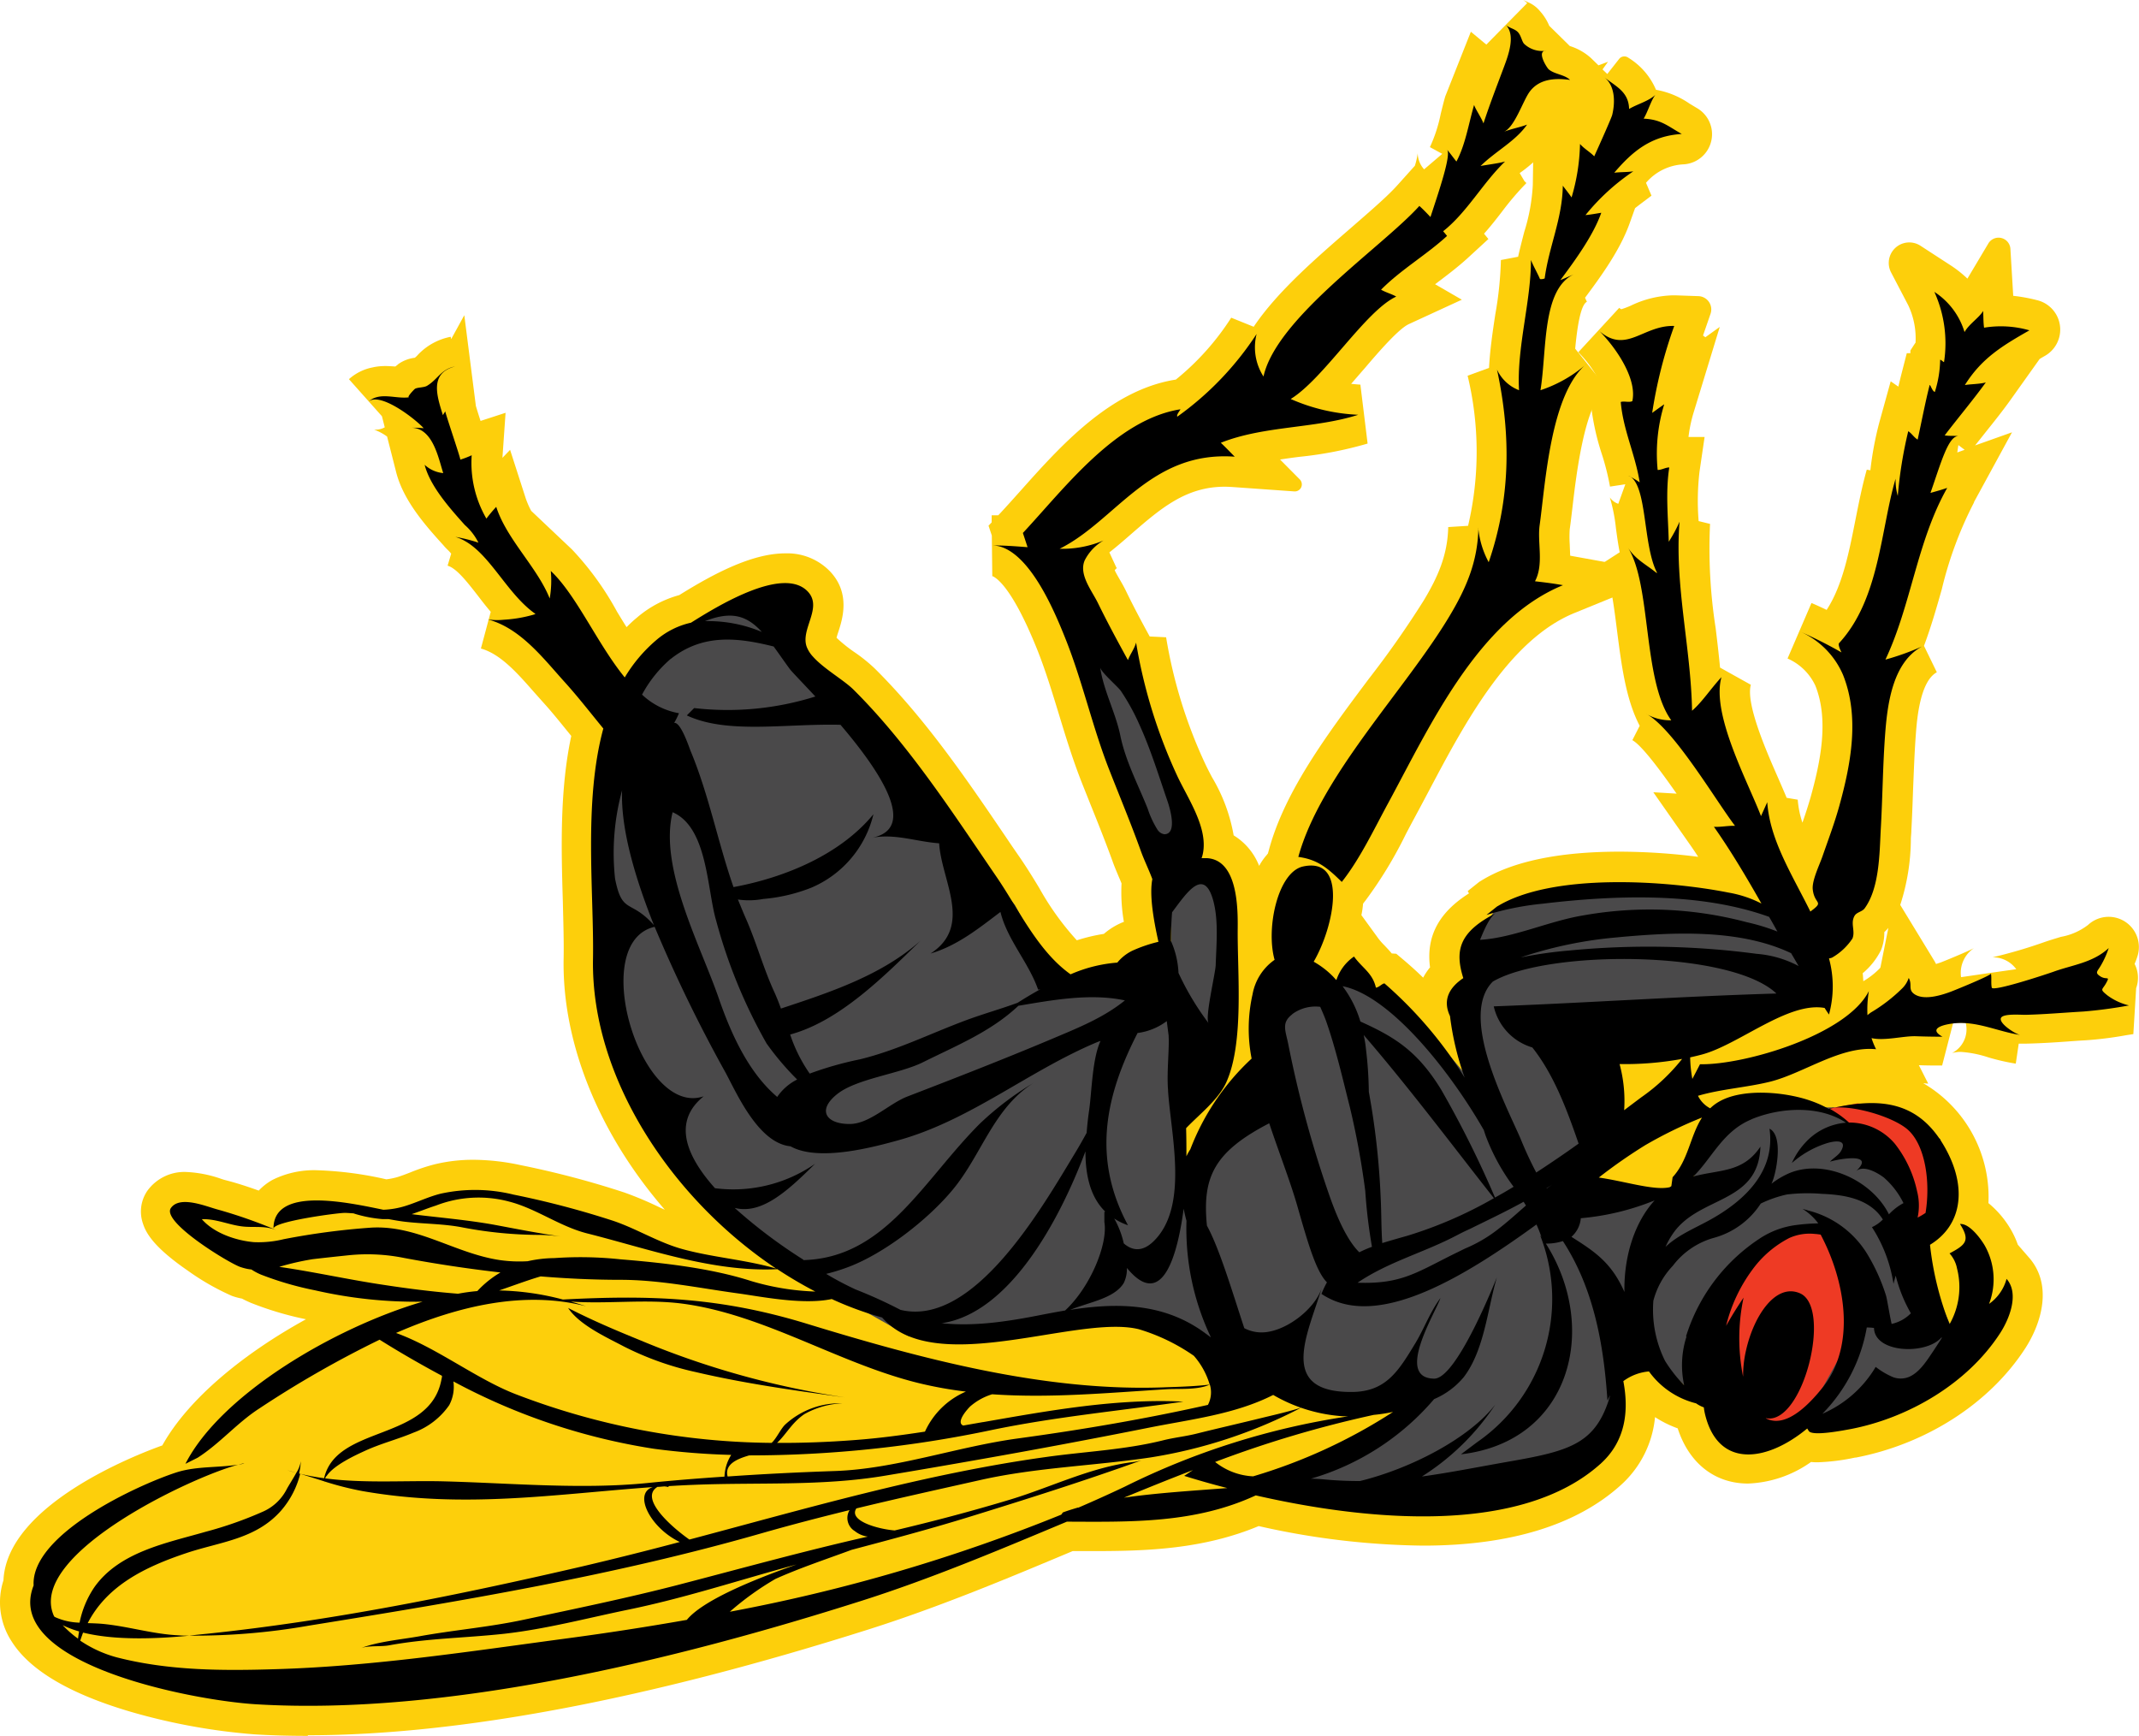
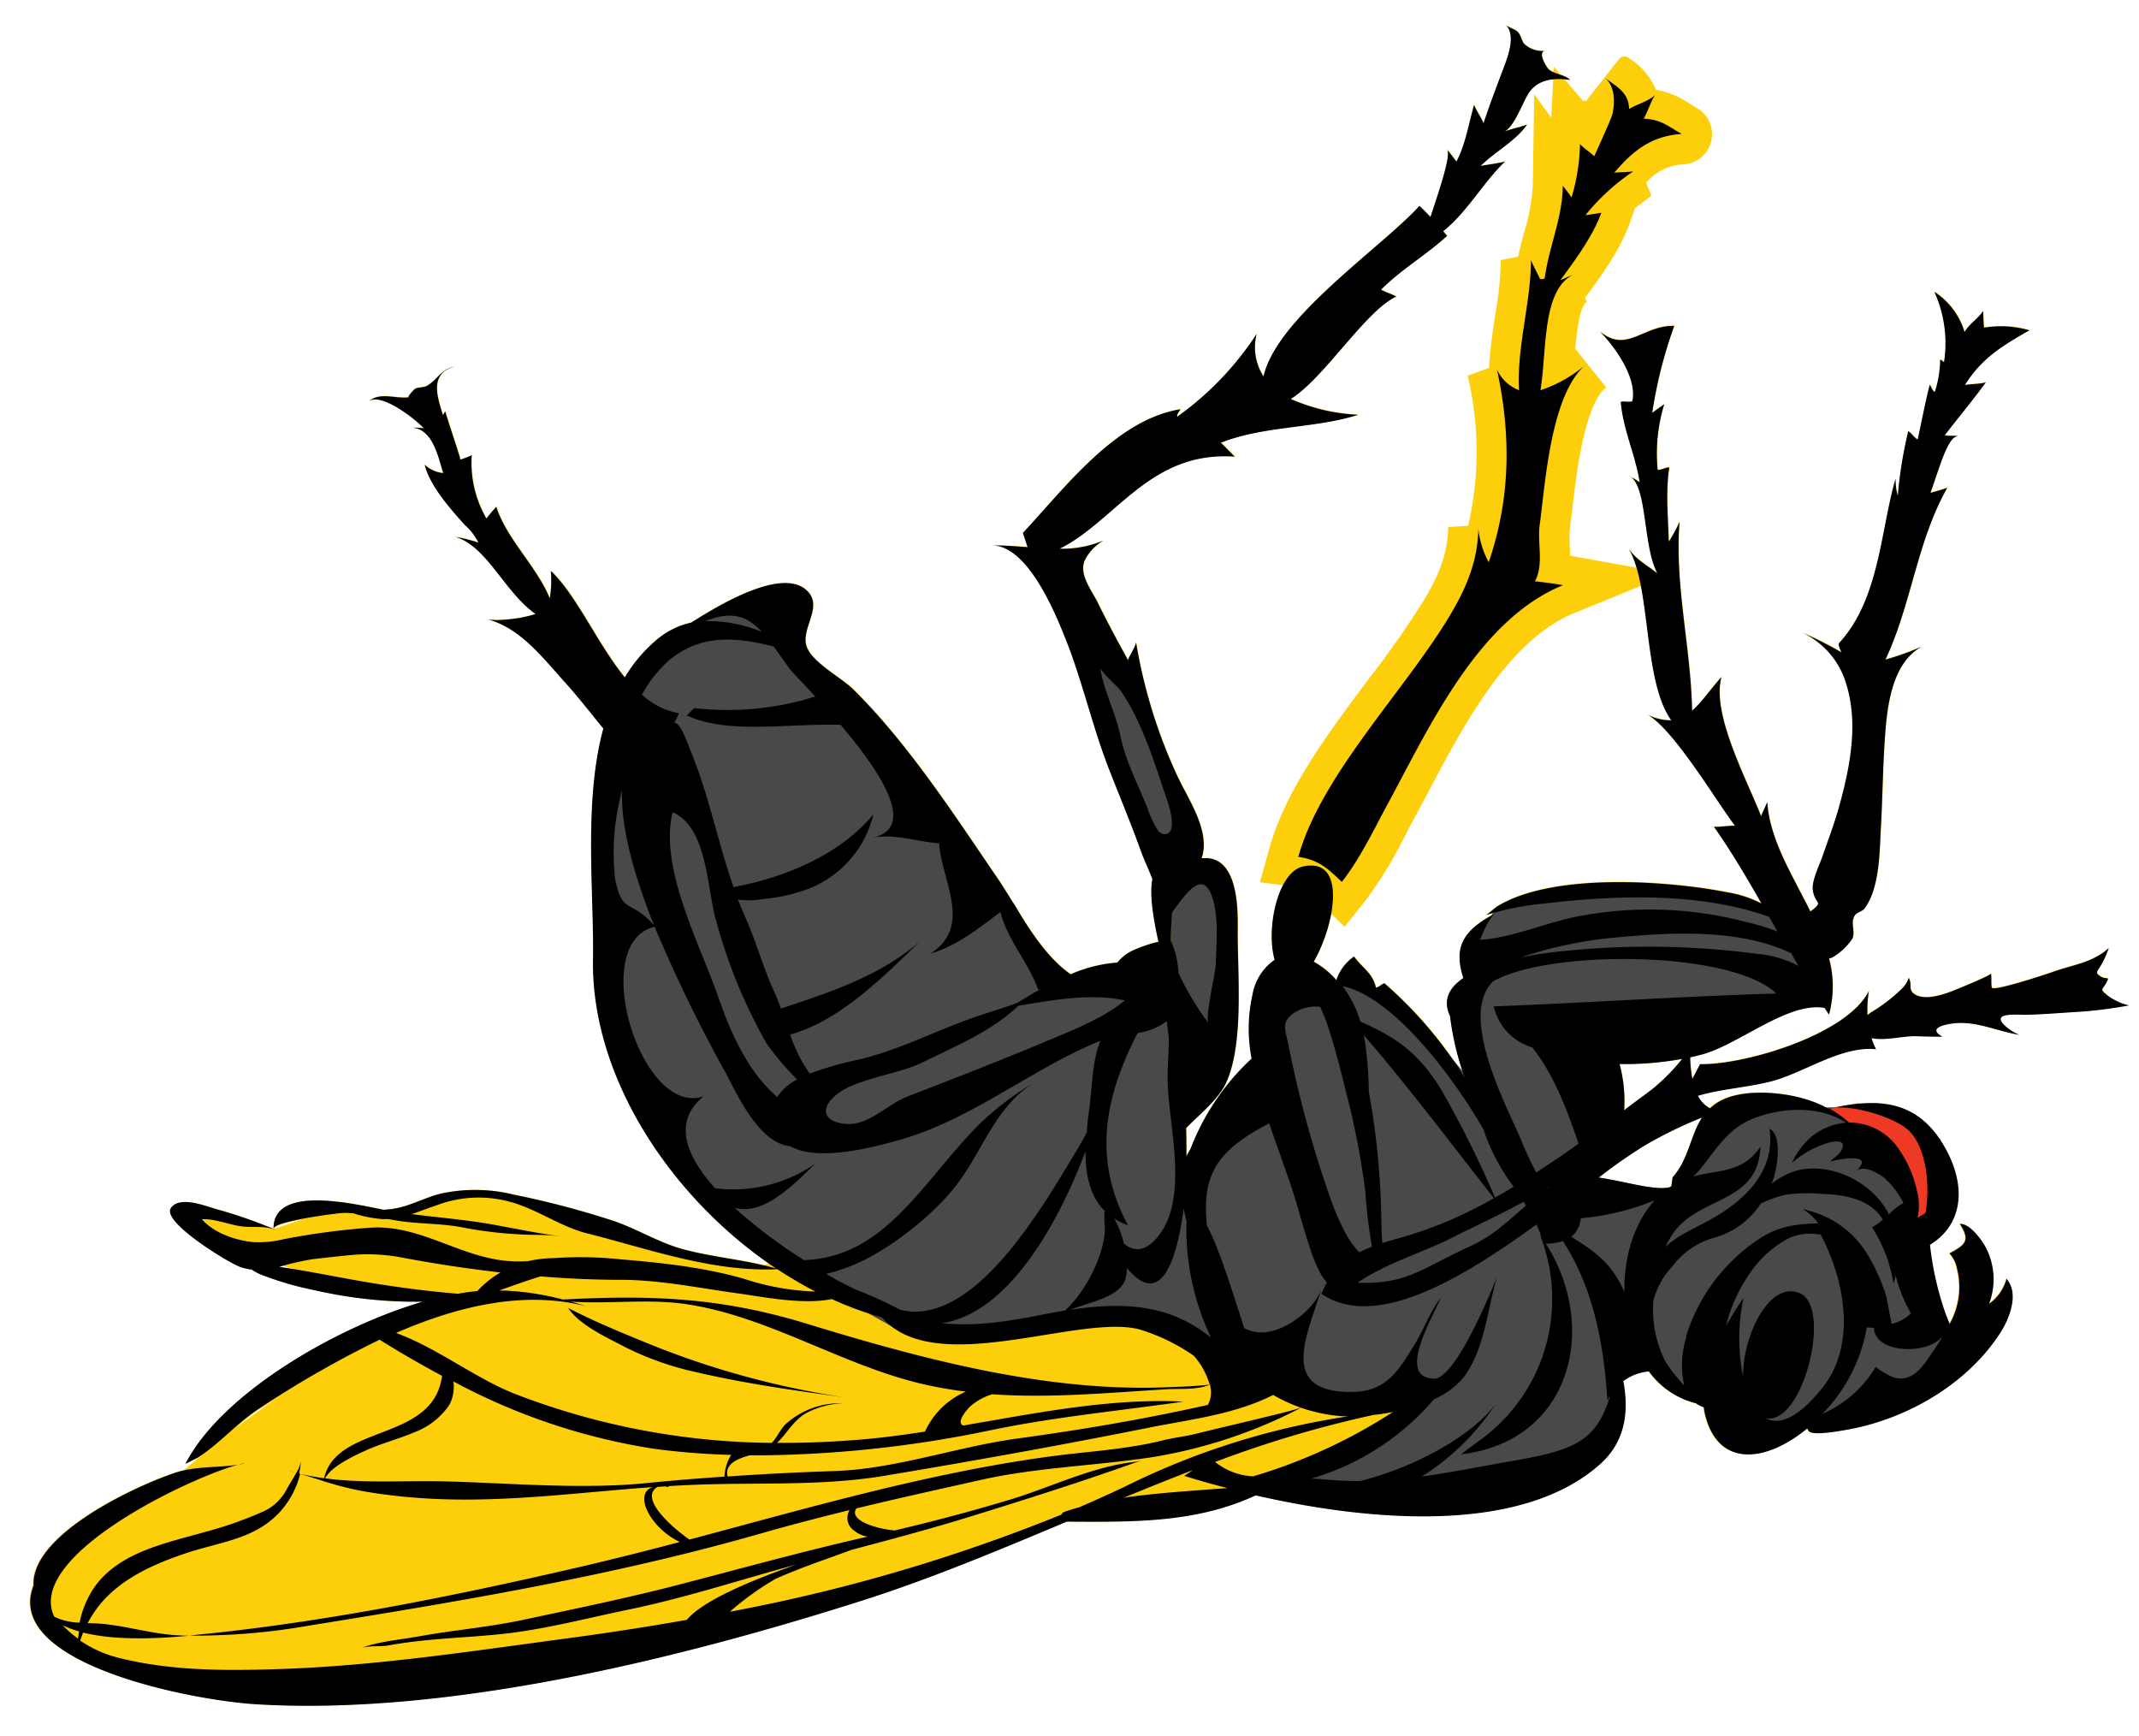
<svg xmlns="http://www.w3.org/2000/svg" viewBox="0 0 266.483 216.262" height="216.262" width="266.483">
  <g transform="translate(0 0)">
    <path fill="#fdcf0b" transform="translate(76.383 3.418)" d="M88.167,109.145c-1.578-1.539-2.084-1.928-3.292-2.084L80.59,106.5l1.149-4.168c2.006-7.285,7.285-14.336,12.388-21.153a119.144,119.144,0,0,0,6.856-9.778c1.792-2.98,2.98-5.688,3.058-9.155l2.474-.156a40.419,40.419,0,0,0-.058-18.7l2.668-.974c.117-2.24.448-4.48.779-6.661a44.771,44.771,0,0,0,.7-6.778l2.143-.409c.234-1.052.506-2.084.76-3.077a23.461,23.461,0,0,0,1.071-5.843l.175-11.356,2.123,2.961.331-6.35,3.72,4.363a.983.983,0,0,0-.039-.409.73.73,0,0,0,.292.351l4.149-5.278a.829.829,0,0,1,1.149-.156h0a8.632,8.632,0,0,1,3.448,3.993A10.6,10.6,0,0,1,134.115,9.5c.273.156.545.331.877.526h0a3.76,3.76,0,0,1-1.636,7.031h0a6.563,6.563,0,0,0-4.675,2.3l.682,1.6c-.682.526-1.383,1.032-2.045,1.558l-.662,1.85c-1.149,3.233-3.37,6.369-5.571,9.31l.234.506c-.838.39-1.247,3.564-1.461,5.843l3.857,4.811c-2.707,2.162-3.72,10.869-4.207,15.056-.117.954-.214,1.85-.331,2.63a14.488,14.488,0,0,0,0,1.85c.019.467.039.935.058,1.441l12.485,2.259L119.76,72.955c-8.161,3.331-13.693,13.771-18.134,22.166-.584,1.11-1.169,2.2-1.734,3.253-.37.682-.74,1.383-1.11,2.084a52.557,52.557,0,0,1-5.064,8.337l-2.591,3.253-2.98-2.9Z" />
    <path fill="#fdcf0b" transform="translate(78.714 4.692)" d="M113.767,29.979a1.021,1.021,0,0,1-.584.078c-.273-.662-.818-1.6-1.13-2.376.039,5.045-1.792,10.947-1.48,16.225a4.992,4.992,0,0,1-2.746-2.571c1.792,8.337,1.656,16.147-1.032,24a11.143,11.143,0,0,1-1.305-4.266c-.078,4.168-1.48,7.46-3.6,11-5.512,9.213-16.05,19.867-18.835,30,2.454.331,3.7,1.441,5.415,3.116,2.259-2.844,4.012-6.564,5.8-9.856,5.142-9.486,11.18-22.789,21.757-27.113-1.305-.234-2.474-.37-3.487-.487,1.13-2.123.273-4.811.584-7.012.721-5.181,1.344-16.459,5.9-20.121a16.736,16.736,0,0,1-5.8,3.331c.818-5.025.156-12.641,4.227-14.472-.429.195-1.247.545-1.753.76,1.889-2.532,4.11-5.59,5.1-8.395-.623.1-1.227.214-1.967.292a27.05,27.05,0,0,1,5.96-5.454c-.74.117-1.636.078-2.376.175,2.3-2.707,4.616-4.6,8.414-4.831-1.772-.993-2.571-1.811-4.753-1.909.506-.8.935-2.318,1.461-2.961-.9.818-2.22,1.13-3.272,1.753-.058-2.143-1.617-2.785-3.077-3.935,1.363,1.071,1.344,3.155.974,4.675-.136.526-2.24,5.162-2.24,5.162-.526-.545-1.266-.954-1.773-1.539a25.062,25.062,0,0,1-1.052,6.661c-.253-.39-.818-1.091-1.091-1.461-.058,4.11-1.734,7.6-2.259,11.55Z" />
-     <path fill="#fdcf0b" transform="translate(0.001 0)" d="M38.372,216.262c-2.3,0-4.558-.058-6.739-.195a76.77,76.77,0,0,1-15.329-2.8c-7.557-2.22-12.544-5.142-14.823-8.726a8.908,8.908,0,0,1-1.052-7.655c.429-9.388,16.459-15.621,19.789-16.809,3.311-5.941,10.323-11.55,17.9-15.719a40.32,40.32,0,0,1-6.915-2.065c-.351-.156-.7-.312-1.052-.506a7.885,7.885,0,0,1-1.286-.351,30.719,30.719,0,0,1-5.473-3.136c-4.207-2.9-5.2-4.655-5.59-5.882a4.564,4.564,0,0,1,.545-4.051,5.683,5.683,0,0,1,4.85-2.357,15.061,15.061,0,0,1,4.363.857,6.752,6.752,0,0,0,.662.195c1.363.351,2.707.8,4.012,1.266a7,7,0,0,1,1.734-1.344,11.606,11.606,0,0,1,5.629-1.188,44.673,44.673,0,0,1,8.531,1.13,8.769,8.769,0,0,0,1.422-.292c.487-.156,1.013-.351,1.558-.565a23.112,23.112,0,0,1,3.039-1.013,20.191,20.191,0,0,1,4.869-.565,28.245,28.245,0,0,1,5.824.662,112.948,112.948,0,0,1,12.933,3.409,43.625,43.625,0,0,1,4.188,1.753c.292.136.565.273.857.39-8.083-9.31-12.816-20.647-12.6-31.32.039-2.162-.039-4.577-.1-7.129-.195-6.525-.39-13.849,1.052-20.569h0c-1.208-1.48-2.318-2.883-3.487-4.168-.37-.409-.74-.838-1.13-1.266-2.065-2.357-4.207-4.792-6.642-5.454h0l1.227-4.577c-.584-.682-1.11-1.363-1.617-2.026-1.305-1.675-2.649-3.409-3.759-3.72l.448-1.5a5.543,5.543,0,0,0-.487-.526,6.714,6.714,0,0,1-.506-.545c-2.084-2.3-4.947-5.473-5.863-9.077l-1.13-4.441a6.3,6.3,0,0,0-1.617-.857h.234a2.292,2.292,0,0,0,1.091-.292l-.351-1.383-4.11-4.616a6.24,6.24,0,0,1,2.571-1.383h0l.623-.136a7.724,7.724,0,0,1,1.363-.117c.448,0,.838.039,1.227.058.117-.1.234-.175.292-.234l.058-.058a4.535,4.535,0,0,1,2.084-.8c.078-.078.175-.156.253-.234a7.584,7.584,0,0,1,4.207-2.376l.058.292,1.636-2.98,1.441,11.3c.1.351.351,1.149.584,1.87l3.116-1.013s-.39,5.59-.39,5.61l.954-.993,1.928,5.98a10.418,10.418,0,0,0,.7,1.617l5.084,4.811a36.953,36.953,0,0,1,5.61,7.752c.39.643.779,1.286,1.188,1.928.409-.409.818-.8,1.247-1.149a13.577,13.577,0,0,1,5.317-2.844c4.227-2.63,9.038-5.2,13.206-5.2a7.4,7.4,0,0,1,5.59,2.259c2.591,2.746,1.519,6,1.013,7.557-.078.214-.156.487-.214.7a18.647,18.647,0,0,0,2.259,1.811,19.946,19.946,0,0,1,2.552,2.065c6.35,6.311,11.511,13.907,16.478,21.231.584.876,1.188,1.734,1.772,2.591.76,1.13,1.5,2.318,2.2,3.487a34.765,34.765,0,0,0,4.675,6.506,22.027,22.027,0,0,1,3.37-.8,8.449,8.449,0,0,1,2.026-1.305,4.748,4.748,0,0,1,.467-.195,21.555,21.555,0,0,1-.292-4.792c-.1-.234-.195-.487-.312-.74-.273-.662-.565-1.324-.818-2.045-.857-2.357-1.811-4.753-2.746-7.07-.37-.935-.74-1.85-1.11-2.785-1.091-2.785-1.967-5.629-2.8-8.375-.877-2.863-1.695-5.551-2.746-8.181-3.253-8.083-5.278-9.018-5.649-9.116h.078l-.058-5.025-.409-1.227.39-.409V64.2h.818l.331-.351c.76-.818,1.558-1.714,2.415-2.668,5.006-5.61,11.219-12.6,19.361-13.888h.019a32.323,32.323,0,0,0,6.9-7.713l2.8,1.13c2.922-4.363,7.752-8.531,12.154-12.349,2.279-1.987,4.441-3.837,5.688-5.22l2.24-2.493a9.155,9.155,0,0,0,.351-1.558,3.068,3.068,0,0,0,.8,2.006l2.259-1.928-1.539-.838a18.35,18.35,0,0,0,1.344-4.129c.175-.7.351-1.441.565-2.182l3.194-8.064,1.928,1.6,2.435-2.474L190.26.39a2.722,2.722,0,0,0-.506-.39c.039.019.565.253.6.273a3.851,3.851,0,0,1,1.48,1.091A6.388,6.388,0,0,1,193.1,3.448c0,.039.039.078.039.117a2.066,2.066,0,0,0-.506-.721l3.8,3.74c1.032,0-1.695,2.922-1.091,2.006a3.035,3.035,0,0,0,.467-2.415,2.664,2.664,0,0,0-.351-.37,1,1,0,0,0-.351-.234c.058.019.234.1.37.136a6.989,6.989,0,0,1,2.766,1.558l.9.877,1.188-.448-.682.954,6.72,6.545-10.343-1.363-2.707,3.876a17.663,17.663,0,0,1-3.993,3.857l.584.993.253.253-.078.078a35.668,35.668,0,0,0-2.922,3.428c-.721.935-1.461,1.889-2.279,2.8l.545.662-2.61,2.4c-1.286,1.169-2.688,2.22-4.032,3.233h0l3.331,1.928-6.6,3.039c-1.266.584-3.72,3.409-5.493,5.493-.565.643-1.13,1.305-1.695,1.948.37.039.76.078,1.149.1l.9,7.343a47.116,47.116,0,0,1-8.531,1.656c-.8.1-1.6.214-2.376.331l2.454,2.474a.879.879,0,0,1-.682,1.5l-7.674-.545c-.331-.019-.662-.039-.993-.039-4.831,0-7.966,2.707-11.57,5.824-.915.8-1.831,1.6-2.8,2.357l.9,1.948.117-.058a1.78,1.78,0,0,0-.351.331c.156.351.429.8.6,1.11.253.429.506.877.74,1.344.935,1.948,1.987,3.915,3.019,5.8l2.045.1a60.173,60.173,0,0,0,4.85,15.719c.234.506.545,1.11.877,1.734a21.223,21.223,0,0,1,2.688,7.226,7.776,7.776,0,0,1,3.175,3.8,7.327,7.327,0,0,1,4.675-3.623,8.4,8.4,0,0,1,1.792-.195,6.116,6.116,0,0,1,5.454,3.1,10.629,10.629,0,0,1,.818,6.856l2.123,2.922a8.028,8.028,0,0,0,.721.818c.273.292.6.623.935,1.032l.565.039.974.818c.8.682,1.6,1.4,2.376,2.162a7.772,7.772,0,0,1,.857-1.286c-.506-3.857,1.091-6.837,4.85-9.213l-.156-.292,1.441-1.149.195-.117c3.876-2.415,9.7-3.642,17.3-3.642a78.987,78.987,0,0,1,9.778.643c-.351-.545-.721-1.091-1.091-1.617l-4.5-6.428,2.9.175c-1.889-2.707-4.344-6.038-5.512-6.661l.915-1.792c-1.734-3.292-2.279-7.635-2.824-11.862-.409-3.233-.876-6.915-1.811-8.375l2.143-1.383c-.195-.974-.331-1.987-.467-2.98a21.235,21.235,0,0,0-.76-3.857,2.077,2.077,0,0,0,1.052.8l.877-2.435-1.909.292a31.151,31.151,0,0,0-.993-3.973,30.693,30.693,0,0,1-1.383-6.291l-.253-3.019L198.986,47a13.785,13.785,0,0,0-2.357-3.116l5.1-5.532a.98.98,0,0,0,.253.175,10.585,10.585,0,0,0,1.227-.467,12.707,12.707,0,0,1,5.2-1.266h.312l2.863.1a1.657,1.657,0,0,1,1.519,2.2l-.935,2.707.292.214,1.792-1.286-3.272,10.713a17.46,17.46,0,0,0-.623,3h2.006s-.643,4.363-.643,4.4a31.333,31.333,0,0,0-.1,6.077l1.422.351a64.267,64.267,0,0,0,.7,12.992c.195,1.617.39,3.253.545,4.908l3.837,2.143c-.662,2.376,1.987,8.395,3.409,11.628.37.857.74,1.695,1.052,2.454l1.383.234a11.7,11.7,0,0,0,.584,2.863c.37-1.052.7-2.084,1.013-3.155,1.247-4.48,2.3-9.642.6-13.907a6.843,6.843,0,0,0-3.467-3.389l2.98-6.915c.7.292,1.324.584,1.889.857,2.006-3.078,2.8-7.246,3.6-11.278.409-2.065.838-4.207,1.4-6.194l.448.078a41.233,41.233,0,0,1,1.11-5.941l1.422-5.142.954.662c.1-.409.195-.8.292-1.208l.76-2.961H238v-.331s.623-.974.643-.974a9.664,9.664,0,0,0-.915-4.675L235.6,33.95a2.557,2.557,0,0,1,3.662-3.331l3.837,2.493a14.44,14.44,0,0,1,2.006,1.6l2.61-4.383a1.48,1.48,0,0,1,2.746.662l.351,5.863a21.173,21.173,0,0,1,2.98.545h0a3.768,3.768,0,0,1,.974,6.934h0c-.234.136-.448.253-.662.39l-3.564,5.006c-.954,1.344-2.084,2.766-3.194,4.149-.448.565-.876,1.11-1.286,1.617l4.6-1.636-4.733,8.687V62.6a47.4,47.4,0,0,0-4.012,10.81c-.662,2.337-1.344,4.714-2.22,7.051l1.6,3.292c-2.1,1.13-2.474,5.882-2.61,7.674-.175,2.279-.253,4.655-.351,6.954-.058,1.656-.117,3.389-.214,5.084,0,.312-.039.623-.058.974a27.045,27.045,0,0,1-1.324,8.3l4.285,7.032c.058.1.117.214.175.331q.234-.088.526-.175c.623-.234,3.584-1.461,4.207-1.811a3.706,3.706,0,0,0-1.617,3.623l3.72-.545,3.155-.448a3.591,3.591,0,0,0-2.785-1.48h-.175a61.254,61.254,0,0,0,6.33-1.85c.779-.273,1.5-.487,2.2-.7a7.8,7.8,0,0,0,3.37-1.48h0a3.767,3.767,0,0,1,6.155,3.915h0a9.125,9.125,0,0,1-.351.935,3.788,3.788,0,0,1,.195,3.019l-.351,5.727-.877.136a45.351,45.351,0,0,1-5.181.643c-.779.039-1.539.1-2.318.156-1.617.117-3.272.214-4.947.253H251.5l-.37,2.493a27.428,27.428,0,0,1-3.409-.779,13.855,13.855,0,0,0-3.409-.682h-.273a5.337,5.337,0,0,0-.838.136,3.323,3.323,0,0,0,.584-5.512l-1.831,7.07H241.9c-.935,0-1.889,0-2.844-.039l1.169,2.3-.623-.058a16.411,16.411,0,0,1,8.122,14.939,12.11,12.11,0,0,1,2.746,3.214,10.787,10.787,0,0,1,.915,1.967L252.8,156.7c2.883,3.311,1.636,7.986-.487,11.278-4.421,6.837-12.31,11.92-21.114,13.615h-.1a25.981,25.981,0,0,1-4.616.584,6.173,6.173,0,0,1-.857-.039,14.463,14.463,0,0,1-7.85,2.688c-4.168,0-7.363-2.552-8.765-6.876a13.636,13.636,0,0,1-2.824-1.4,13.016,13.016,0,0,1-4.285,8.492c-5.532,4.986-13.829,7.518-24.62,7.518a96.878,96.878,0,0,1-20.471-2.435c-6.856,2.863-13.849,3.116-20.471,3.116h-2.707c-8.2,3.448-16.654,6.973-25.3,9.719-27.62,8.765-51.168,13.225-70,13.225ZM232.059,121.23c.039.331.058.682.078,1.013a9.887,9.887,0,0,0,2.026-1.578l.1-.117.993-4.947a4.336,4.336,0,0,1-.506.526,5.652,5.652,0,0,1-.409,2.24,8.952,8.952,0,0,1-2.259,2.863Zm11.784-64.861.915-.331-.779-.584Z" />
    <path fill="#fdcf0b" transform="translate(1.795 1.479)" d="M260.786,122.478c-.993-.8-.662-.662-.195-1.48.584-1.052.078-.37-.721-.915-.682-.448-.331-.6.078-1.305a11.2,11.2,0,0,0,.993-2.2c-1.967,1.831-4.48,2.084-6.856,2.941-.643.234-7.6,2.552-7.713,1.987s0-1.169-.1-1.753c.039.234-4.558,2.1-5.045,2.279-1.208.448-3.37,1.11-4.538.253-.584-.429-.39-.877-.467-1.4a1.584,1.584,0,0,0-.195-.584,3.29,3.29,0,0,1-.877,1.363,20.075,20.075,0,0,1-3.837,2.941c-.136.1-.292.214-.428.331a14.186,14.186,0,0,1,.175-3c-2.727,5.473-15.543,9.232-21.036,9.116-.312.6-.623,1.208-.954,1.831a16.335,16.335,0,0,1-.273-2.688c.467-.1.935-.214,1.383-.331,4.616-1.188,10.791-6.642,15.368-5.824.175.273.351.545.545.818a13.3,13.3,0,0,0,0-6.993,1.428,1.428,0,0,0,.39-.1,7.569,7.569,0,0,0,2.532-2.376c.39-.954-.292-1.889.273-2.844.273-.448.935-.487,1.247-.915,1.85-2.532,1.85-6.856,2.006-9.817.234-4.032.253-8.083.565-12.115.292-3.7.974-8.746,4.577-10.693a32.217,32.217,0,0,1-4.558,1.636c3.214-6.8,3.935-14.745,7.674-21.348v-.039c-.721.253-1.4.429-2.065.623,1.266-3.6,2.24-7.246,3.545-7.07-.584-.078-1.188,0-1.773-.1,1.617-2.123,3.642-4.538,5.123-6.6-.7.214-2.006.214-2.61.331,2.084-3.331,4.655-4.889,8.044-6.817a12.852,12.852,0,0,0-5.649-.331c-.1-.662-.078-1.4-.117-2.084-.506.857-1.753,1.617-2.318,2.63a9.1,9.1,0,0,0-3.759-5.006,15.517,15.517,0,0,1,1.208,8.726c0,.117-.429-.351-.487-.253a13.805,13.805,0,0,1-.662,3.993c-.312-.078-.526-.857-.643-.877-.565,2.22-.993,4.519-1.5,6.817-.506-.331-.682-.721-1.169-1.052a53.514,53.514,0,0,0-1.305,8.064,7.032,7.032,0,0,1-.273-2.143c-1.87,6.33-1.987,15-7.031,20.471-.136.136,0,.584.292,1.169a53.905,53.905,0,0,0-5.279-2.649,10.339,10.339,0,0,1,5.473,5.454c2.084,5.22.993,11.044-.467,16.322-.6,2.162-1.363,4.168-2.1,6.291-.37,1.071-1.325,3-1.208,4.11.214,1.928,1.5,1.422-.234,2.707-.019,0-.039.039-.058.058-2.22-4.5-5.064-8.9-5.376-13.634-.253.565-.545,1.208-.779,1.734-1.675-4.363-6.213-12.7-4.928-17.316-1.363,1.48-2.415,3.116-3.662,4.188-.136-7.869-2.2-15.66-1.558-23.549a17.63,17.63,0,0,1-1.344,2.493c-.078-3.058-.409-6.155.058-9.213V56.7c-.467,0-.935.312-1.441.312a20.924,20.924,0,0,1,.818-8.181c-.37.253-.993.7-1.5,1.071a57.324,57.324,0,0,1,2.746-10.83c-3.876-.117-5.941,3.506-9.291.662,2.182,2.22,4.675,6,4.071,8.707-.448.195-.974-.039-1.441.1.292,3.487,1.831,6.6,2.357,10.012a12.955,12.955,0,0,0-1.422-.838c2.4.876,1.773,8.57,3.564,12.057v.1c-1.305-1.071-2.649-1.675-3.623-3.214,2.961,4.6,1.831,16.576,5.415,21.542a6.067,6.067,0,0,1-3.155-.818c3.37,1.734,8.746,10.888,11.1,13.966-.838-.039-1.792.175-2.63.117,2.162,3.077,4.071,6.311,5.921,9.564a14.248,14.248,0,0,0-4.09-1.363c-7.635-1.519-22.049-2.513-28.905,1.772l-1.266,1.013q.351-.117.76-.234l-.234.37c-3.973,2.22-4.46,4.46-3.409,7.752-1.734,1.169-2.61,2.707-1.656,4.733a33.005,33.005,0,0,0,1.636,7.051l-.857-1.013A50.952,50.952,0,0,0,170.721,121c-.292,0-.662.487-1.071.526-.409-1.831-1.714-2.454-2.727-3.876a5.739,5.739,0,0,0-2.2,2.941c-.156-.175-.331-.37-.487-.526a10.736,10.736,0,0,0-2.337-1.772c2.552-4.363,4.3-13.089-1.325-11.862-3.136.682-4.655,7.694-3.545,11.628a6.682,6.682,0,0,0-2.746,4.3,19.356,19.356,0,0,0-.117,8.005,30.041,30.041,0,0,0-7.635,11.3,6.331,6.331,0,0,0-.487.876c0-.993,0-2.182-.039-3.506,1.636-1.714,3.973-3.506,4.967-5.629,2.3-4.947,1.4-13.829,1.461-19.283.019-2.493,0-8.453-3.779-8.726h-.721a4.121,4.121,0,0,0,.214-.876c.448-3.155-1.967-6.642-3.233-9.349a64.435,64.435,0,0,1-5.142-16.634c-.214.8-.74,1.441-1.013,2.182-1.286-2.337-2.571-4.714-3.74-7.109-.76-1.558-2.4-3.525-1.656-5.3a5.962,5.962,0,0,1,2.357-2.493,13.179,13.179,0,0,1-5.473,1.032c7.012-3.487,11.258-12.232,21.815-11.472-.526-.526-1.149-1.188-1.734-1.734,5.4-2.143,11.726-1.753,17.121-3.487a23.278,23.278,0,0,1-8.414-1.967c4.129-2.532,9.31-10.985,13.148-12.758-.526-.312-1.227-.487-1.889-.857,2.435-2.474,5.707-4.383,8.22-6.7-.117-.156-.292-.351-.487-.584,2.98-2.357,4.928-6,7.674-8.648l.039-.039c-.76.234-2.824.487-3.058.565,1.928-1.889,4.344-3.078,5.8-5.162-.857.331-1.967.526-2.9.9,1.344-.545,2.376-3.837,3.214-4.986,1.208-1.636,3.194-1.734,5.045-1.48-.7-.682-1.948-.7-2.668-1.324-.253-.234-1.558-2.318-.312-2.318a3.281,3.281,0,0,1-2.746-.857c-.292-.312-.37-1.032-.779-1.461s-1.11-.506-1.519-.915c1.286,1.266.312,3.857-.214,5.259-.876,2.337-1.772,4.655-2.552,7.031-.273-.74-.974-1.714-1.169-2.3-.7,2.435-1.091,4.986-2.2,7.051-.351-.429-.76-1.013-1.169-1.48.545.643-.993,5.123-2.065,8.395-.545-.584-1.052-1.091-1.383-1.383-4.6,5.1-17.8,13.927-19.419,21.25a6.723,6.723,0,0,1-.857-5.3,38.474,38.474,0,0,1-9.875,10.3c-.175-.214.448-.9.37-.915-8.044,1.286-14.433,9.856-19.614,15.407l.584,1.772c-1.539-.117-3.039-.234-4.46-.214a4.039,4.039,0,0,1,.974.117c3.876,1.071,6.8,7.986,8.142,11.336,2.182,5.415,3.409,11.141,5.551,16.576,1.3,3.331,2.668,6.6,3.876,9.953.428,1.208,1.013,2.376,1.461,3.584-.37,1.909.1,4.869.76,7.811a17.807,17.807,0,0,0-3.253,1.11,5.532,5.532,0,0,0-1.87,1.48,17.9,17.9,0,0,0-5.824,1.461c-4.09-2.9-6.467-8.122-9.232-12.154-5.317-7.772-10.927-16.478-17.8-23.3-1.208-1.208-3.759-2.63-5.1-4.168h.019a.06.06,0,0,1-.039-.019,3.894,3.894,0,0,1-.7-1.11c-.877-2.22,2.026-4.908.117-6.934-3.1-3.292-11.531,1.987-14.55,3.876a9.974,9.974,0,0,0-4.363,2.2,18.594,18.594,0,0,0-3.876,4.616c-3.428-4.207-6.019-10.265-9.213-13.264a13.012,13.012,0,0,1-.136,3.428c-1.558-3.9-5.356-7.363-6.661-11.414A18.668,18.668,0,0,0,58.84,63.09,13.857,13.857,0,0,1,57.009,55.2a11.113,11.113,0,0,1-1.422.545c.1-.019-1.811-5.59-1.87-6.019-.1.175-.214.312-.292.487-.682-2.22-1.792-5.24,1.519-6.077-1.734.312-2.162,1.617-3.506,2.415-.409.234-1.227.175-1.519.39-.039.019-1.11,1.11-.682,1.032-1.714.253-3.662-.74-5.123.565,1.48-1.305,5.921,2.182,6.915,3.292a13.04,13.04,0,0,0-1.519-.058c2.688.039,3.37,3.876,3.954,5.649a3.953,3.953,0,0,1-2.318-1.032c.682,2.668,3.155,5.434,5.006,7.5a7.169,7.169,0,0,1,1.695,2.2,19.447,19.447,0,0,0-2.883-.721c3.973,1.169,6.136,6.915,9.992,9.6a2.023,2.023,0,0,1-.195.078,16.713,16.713,0,0,1-3.74.643,7.929,7.929,0,0,1-2.006-.039c4.09,1.091,6.934,4.889,9.6,7.83,1.636,1.811,3.194,3.818,4.792,5.765-2.493,9.194-1.149,20.452-1.286,28.691-.273,14.414,9.291,29.158,21.893,37.962l-.623.234h0c-3.292-.779-6.7-1.11-9.973-1.967-3.039-.8-5.765-2.532-8.726-3.545a111.427,111.427,0,0,0-12.5-3.292,20.036,20.036,0,0,0-9.057-.117c-1.5.37-2.883,1.052-4.363,1.519a10.478,10.478,0,0,1-2.785.487c-4.227-.857-13.712-3.019-13.693,2.357h0l-.37-.1a56.182,56.182,0,0,0-6.525-2.259c-1.422-.37-4.733-1.811-5.863-.195-1.208,1.734,7.265,6.876,8.648,7.343a7,7,0,0,0,.857.234,4.9,4.9,0,0,0,.526.078,6.991,6.991,0,0,0,1.208.643,39.984,39.984,0,0,0,6.7,1.948,56.429,56.429,0,0,0,13.42,1.422c-11.063,3.253-25.165,11.589-29.548,20.2l1.519-.76c.195-.117.37-.253.565-.39l-2.318,1.928h0a8.6,8.6,0,0,0-1.013.273c-4.811,1.558-18.134,7.694-17.783,14.082-3.857,9.758,19.731,14.316,27.678,14.8,23.958,1.461,52.688-5.649,75.36-12.855,8.668-2.746,17.179-6.33,25.691-9.895,8.239.039,16.03.195,23.529-3.272,14.121,3.233,33.073,4.947,42.949-3.935,3.1-2.785,3.564-6.525,2.844-10.3a6.23,6.23,0,0,1,3.194-1.208,10.292,10.292,0,0,0,5.863,3.973,4.161,4.161,0,0,0,.974.506c.019.214.058.429.1.643,1.558,7.012,7.674,6.213,12.777,1.987l.195.312c.467.7,4.5-.117,5.181-.234,7.226-1.383,14.589-5.668,18.66-11.959,1.149-1.772,2.415-4.928.8-6.759a5.613,5.613,0,0,1-2.182,3.116,8.559,8.559,0,0,0-.545-7.285c-.506-.857-1.909-2.766-3.077-2.668,1.324,2.084.7,2.591-1.305,3.662a3.938,3.938,0,0,1,.935,1.889,9.344,9.344,0,0,1-.935,6.934,38.356,38.356,0,0,1-2.435-9.895c3.935-2.4,4.519-6.876,2.24-11.414-3.214-6.389-8.083-7.012-14.3-5.629h-.8a15.622,15.622,0,0,0-2.026-.9c-3.078-1.091-8.473-1.636-11.472.136a5.533,5.533,0,0,0-1.052.8,3.463,3.463,0,0,1-1.519-1.558c2.824-.838,6.038-1.032,8.96-1.753,4.168-1.032,8.823-4.5,13.225-4.051a9.376,9.376,0,0,1-.565-1.383c1.656.37,3.993-.292,5.551-.234,1.11.039,2.2.058,3.292.058-2.123-1.169.76-1.636,1.792-1.695,2.707-.175,5.278,1.091,7.908,1.48-.565-.078-2.727-1.441-2.415-2.123.273-.584,2.532-.37,3.116-.39,2.357-.058,4.792-.273,7.148-.409a56.136,56.136,0,0,0,5.687-.76,7.368,7.368,0,0,1-2.688-1.247Zm-60.81,8.609a39.7,39.7,0,0,0,7.791-.643,23.888,23.888,0,0,1-5.1,4.792c-.7.526-1.4,1.052-2.123,1.6A17.6,17.6,0,0,0,199.977,131.087Zm9.174,14.024.1-.1-.039.078h-.039Zm-173.1,5.259L32.428,151.6C32.428,151.189,34.123,150.741,36.051,150.371Zm-2.591,5.863,1.519.429c-.662-.117-1.324-.214-1.987-.312Zm-2.844,17.8c.6-.39,1.208-.779,1.85-1.188l-4.753,3.428a27.523,27.523,0,0,1,2.9-2.259ZM5.062,199.805h0l.117.156h0a.684.684,0,0,1-.1-.156Zm145.344-15.816.37-.156c.117.039.234.058.351.1C150.893,183.931,150.639,183.97,150.406,183.989Zm59.816-46.2c-1.461,2.279-1.675,5.259-3.642,7.4l-.156,1.11a2.238,2.238,0,0,1-.214.136c-1.928.448-5.629-.76-8.823-1.208a64.453,64.453,0,0,1,5.785-4.032,53.386,53.386,0,0,1,7.031-3.428Z" />
    <g transform="translate(3.766 3.077)">
-       <path fill-rule="evenodd" fill="#fdcf0b" transform="translate(-0.969 69.087)" d="M172.621,101.929h-9.057l-10.986-3.292-8.94-5.4L133.374,91.2l-17.647,2.63-11.959-5.4-7.518-4.324-3.72,1.363-8.765-1.363L72.077,79.549,59.553,77.055l-4.636-.915-7.441,2.668-8.765-.37-7.285,2.474-7.421-2.1-4.324.682L27.3,84.106l9.778,2.746,16.108,2.922L43.152,93.709l-16.439,11.9-6.506,5.4L9.28,117.433l-6.33,8.882,1.11,2.8,3,4.3,13.518,3.915,43.143-2.649,38.761-7.5,30.113-11.161,10.615-.253,8.551-3.409,10.947-2.415,6.817-4.071Z" />
      <path fill="#4a494a" transform="translate(32.668 33.242)" d="M61.794,40.385,54.938,38.32,47.01,43.365l-5.785,8.161L38.44,70.536V91.183l11.687,18.6,12.739,12.485,13.927,7.889L86.9,129.087l14.511-2.045,8.59,2.045,6.486,4.4,13.44,4.285h9.057l-4.5,5.668-12.31,5.356,16.809,2.143,24-4.928,2.357-6.428v-5.1l3.837-2.279,4.207,4.051h3.35l6.1,7.187,5.9-1.85,8.823-4.168,7.947-2.259.974-6.564-4.792-10.693,4.792-3.623-1.169-8.687-7.265-3.954h-12.1l-7.343,1.305L173.09,112.9H159.319l3.448-6.194-3.448-14.082,28.321-4.714L189.666,80l-4.811-3.35-18.426-2.785-16.3,2.727-3.584,5.415v8.882L148,99.734,138.985,89.06l-8.862-3.311-6.467,2.162-2.493,8.57-9.895,13.3-2.2-10.654,7.421-6.506V74.88L112.3,71.471l-2.3-6.6-6.486-18.036-5.434-.877,5.434,14.219L109.456,70.4V83.158L95.529,86.547,90,76.419,74.221,57.252,62.865,44.67Z" />
      <path fill="#ee3a24" transform="translate(107.116 63.808)" d="M116.99,71.213l3.564,2.591,4.655,4.149,2.727,8.862,2.63-1.987V76.744l-4.344-5.317-5.668-.857Z" />
-       <path fill="#ee3a24" transform="translate(100.87 71.096)" d="M125.086,81.844l1.714,9-4.363,7.85-4.129,5.746-6.019-1.617L110.4,94.349V86.791l4.519-6.817,7.012-1.714Z" />
      <path transform="translate(74.939 1.614)" d="M105.478,61.066c-.078,4.168-1.48,7.46-3.6,11-5.512,9.213-16.05,19.867-18.835,30,2.454.331,3.7,1.441,5.415,3.116,2.259-2.844,4.012-6.564,5.8-9.856,5.142-9.486,11.18-22.789,21.757-27.113-1.305-.234-2.474-.37-3.487-.487,1.13-2.123.273-4.811.584-7.012.721-5.181,1.344-16.459,5.9-20.121a16.736,16.736,0,0,1-5.8,3.331c.818-5.025.156-12.641,4.227-14.472-.429.195-1.247.545-1.753.76,1.889-2.532,4.11-5.59,5.1-8.395-.623.1-1.227.214-1.967.292a27.05,27.05,0,0,1,5.96-5.454c-.74.117-1.636.078-2.376.175,2.3-2.707,4.616-4.6,8.414-4.83-1.772-.993-2.571-1.811-4.753-1.909.506-.8.935-2.318,1.461-2.961-.9.818-2.22,1.13-3.272,1.753-.058-2.143-1.617-2.785-3.078-3.935,1.363,1.071,1.344,3.155.974,4.675-.136.526-2.24,5.162-2.24,5.162-.526-.545-1.266-.954-1.772-1.539a25.064,25.064,0,0,1-1.052,6.661c-.253-.39-.818-1.091-1.091-1.461-.058,4.11-1.734,7.6-2.259,11.55a1.021,1.021,0,0,1-.584.078c-.273-.662-.818-1.6-1.13-2.376.039,5.045-1.792,10.947-1.48,16.225a4.992,4.992,0,0,1-2.746-2.571c1.792,8.337,1.656,16.147-1.032,24a11.143,11.143,0,0,1-1.3-4.266Z" />
      <path transform="translate(-1.933 -1.58)" d="M28.612,180.834c-2.8.6-5.765.234-8.473,1.11-4.811,1.558-18.134,7.694-17.783,14.082-3.857,9.758,19.731,14.316,27.678,14.8,23.958,1.461,52.688-5.649,75.36-12.855,8.668-2.746,17.179-6.33,25.691-9.895,8.239.039,16.03.195,23.529-3.272,14.121,3.233,33.073,4.947,42.949-3.934,3.1-2.785,3.564-6.525,2.844-10.3a6.23,6.23,0,0,1,3.194-1.208,10.291,10.291,0,0,0,5.863,3.973,4.161,4.161,0,0,0,.974.506c.019.214.058.428.1.643,1.558,7.012,7.674,6.213,12.777,1.987l.195.312c.467.7,4.5-.117,5.181-.234,7.226-1.383,14.589-5.668,18.66-11.959,1.149-1.772,2.415-4.928.8-6.759a5.613,5.613,0,0,1-2.182,3.116,8.559,8.559,0,0,0-.545-7.285c-.506-.857-1.909-2.766-3.077-2.668,1.324,2.084.7,2.591-1.3,3.662a3.938,3.938,0,0,1,.935,1.889,9.344,9.344,0,0,1-.935,6.934,38.358,38.358,0,0,1-2.435-9.895c3.935-2.4,4.519-6.876,2.24-11.414-3.311-6.564-8.375-7.051-14.842-5.512a13.808,13.808,0,0,0-2.259-1.013c-3.077-1.091-8.473-1.636-11.472.136a5.53,5.53,0,0,0-1.052.8,3.463,3.463,0,0,1-1.519-1.558c2.824-.838,6.038-1.032,8.96-1.753,4.168-1.032,8.823-4.5,13.225-4.051a9.37,9.37,0,0,1-.565-1.383c1.656.37,3.993-.292,5.551-.234,1.11.039,2.2.058,3.292.058-2.123-1.169.76-1.636,1.792-1.695,2.707-.175,5.278,1.091,7.908,1.48-.565-.078-2.727-1.441-2.415-2.123.273-.584,2.532-.37,3.116-.39,2.357-.058,4.792-.273,7.148-.409a56.139,56.139,0,0,0,5.688-.76,7.368,7.368,0,0,1-2.688-1.247c-.993-.8-.662-.662-.195-1.48.584-1.052.078-.37-.721-.915-.682-.448-.331-.6.078-1.305a11.194,11.194,0,0,0,.993-2.2c-1.967,1.831-4.48,2.084-6.856,2.941-.643.234-7.6,2.552-7.713,1.987s0-1.169-.1-1.753c.039.234-4.558,2.1-5.045,2.279-1.208.448-3.37,1.11-4.538.253-.584-.429-.39-.876-.467-1.4a1.583,1.583,0,0,0-.195-.584,3.29,3.29,0,0,1-.876,1.363,20.073,20.073,0,0,1-3.837,2.941c-.136.1-.292.214-.428.331a14.185,14.185,0,0,1,.175-3c-2.727,5.473-15.543,9.233-21.036,9.116-.312.6-.623,1.208-.954,1.831a16.338,16.338,0,0,1-.273-2.688c.467-.1.935-.214,1.383-.331,4.616-1.188,10.791-6.642,15.368-5.824.175.273.351.545.545.818a13.3,13.3,0,0,0,0-6.993,1.429,1.429,0,0,0,.39-.1,7.569,7.569,0,0,0,2.532-2.376c.39-.954-.292-1.889.273-2.844.273-.448.935-.487,1.247-.915,1.85-2.532,1.85-6.856,2.006-9.817.234-4.032.253-8.083.565-12.115.292-3.7.974-8.746,4.577-10.693a32.217,32.217,0,0,1-4.558,1.636c3.214-6.8,3.934-14.745,7.674-21.348v-.039c-.721.253-1.4.429-2.065.623,1.266-3.6,2.24-7.246,3.545-7.07-.584-.078-1.188,0-1.772-.1,1.617-2.123,3.642-4.538,5.123-6.6-.7.214-2.006.214-2.61.331,2.084-3.331,4.655-4.889,8.044-6.817a12.852,12.852,0,0,0-5.649-.331c-.1-.662-.078-1.4-.117-2.084-.506.857-1.753,1.617-2.318,2.63a9.1,9.1,0,0,0-3.759-5.006,15.517,15.517,0,0,1,1.208,8.726c0,.117-.428-.351-.487-.253a13.805,13.805,0,0,1-.662,3.993c-.312-.078-.526-.857-.643-.876-.565,2.22-.993,4.519-1.5,6.817-.506-.331-.682-.721-1.169-1.052a53.514,53.514,0,0,0-1.305,8.064,7.033,7.033,0,0,1-.273-2.143c-1.87,6.33-1.987,15-7.031,20.471-.136.136,0,.584.292,1.169a53.9,53.9,0,0,0-5.279-2.649,10.339,10.339,0,0,1,5.473,5.454c2.084,5.22.993,11.044-.467,16.322-.6,2.162-1.363,4.168-2.1,6.291-.37,1.071-1.325,3-1.208,4.11.214,1.928,1.5,1.422-.234,2.707-.02,0-.039.039-.058.058-2.22-4.5-5.064-8.9-5.376-13.634-.253.565-.545,1.208-.779,1.734-1.675-4.363-6.213-12.7-4.928-17.316-1.363,1.48-2.415,3.116-3.662,4.188-.136-7.869-2.2-15.66-1.558-23.549a17.631,17.631,0,0,1-1.344,2.493c-.078-3.058-.409-6.155.058-9.213v-.039c-.467,0-.935.312-1.441.312a20.924,20.924,0,0,1,.818-8.181c-.37.253-.993.7-1.5,1.071a57.327,57.327,0,0,1,2.746-10.83c-3.876-.117-5.941,3.506-9.291.662,2.182,2.22,4.675,6,4.071,8.707-.448.195-.974-.039-1.441.1.292,3.487,1.831,6.6,2.357,10.012a12.96,12.96,0,0,0-1.422-.838c2.4.877,1.773,8.57,3.564,12.057v.1c-1.3-1.071-2.649-1.675-3.623-3.214,2.961,4.6,1.831,16.576,5.415,21.542a6.067,6.067,0,0,1-3.155-.818c3.37,1.734,8.746,10.888,11.1,13.966-.838-.039-1.792.175-2.63.117,2.162,3.077,4.071,6.311,5.921,9.564a14.249,14.249,0,0,0-4.09-1.363c-7.635-1.519-22.049-2.513-28.905,1.772l-1.266,1.013a35.394,35.394,0,0,1,6.973-1.4c9-1.071,19.575-1.48,28.243,1.636.351.6.7,1.227,1.032,1.831a25.549,25.549,0,0,0-3.837-1.169,47.019,47.019,0,0,0-20.374-.838c-4.246.7-8.707,2.8-12.836,3.039.351-.818,1.149-2.9,1.987-3.331-4.577,2.337-5.162,4.636-4.071,8.1-1.734,1.169-2.61,2.707-1.656,4.733a35.094,35.094,0,0,0,1.831,7.674,51.644,51.644,0,0,0-9.992-11.745c-.292,0-.662.487-1.071.526-.409-1.831-1.714-2.454-2.727-3.876a5.739,5.739,0,0,0-2.2,2.941c-.156-.175-.331-.37-.487-.526a10.738,10.738,0,0,0-2.337-1.772c2.552-4.363,4.3-13.089-1.325-11.862-3.136.682-4.655,7.694-3.545,11.628a6.682,6.682,0,0,0-2.746,4.3,19.356,19.356,0,0,0-.117,8.005,30.041,30.041,0,0,0-7.635,11.3,6.338,6.338,0,0,0-.487.876c0-.993,0-2.182-.039-3.506,1.636-1.714,3.973-3.506,4.967-5.629,2.3-4.947,1.4-13.829,1.461-19.283.02-2.493,0-8.453-3.779-8.726h-.721a4.123,4.123,0,0,0,.214-.876c.448-3.155-1.967-6.642-3.233-9.349a64.435,64.435,0,0,1-5.142-16.634c-.214.8-.74,1.441-1.013,2.182-1.286-2.337-2.571-4.714-3.74-7.109-.76-1.558-2.4-3.525-1.656-5.3a5.962,5.962,0,0,1,2.357-2.493,13.18,13.18,0,0,1-5.473,1.032c7.012-3.487,11.258-12.232,21.815-11.472-.526-.526-1.149-1.188-1.734-1.734,5.4-2.143,11.726-1.753,17.121-3.487a23.277,23.277,0,0,1-8.414-1.967c4.129-2.532,9.31-10.985,13.148-12.758-.526-.312-1.227-.487-1.889-.857,2.435-2.474,5.707-4.383,8.22-6.7-.117-.156-.292-.351-.487-.584,2.98-2.357,4.928-6,7.674-8.648l.039-.039c-.76.234-2.824.487-3.058.565,1.928-1.889,4.344-3.077,5.8-5.162-.857.331-1.967.526-2.9.9,1.344-.545,2.376-3.837,3.214-4.986,1.208-1.636,3.194-1.734,5.045-1.48-.7-.682-1.948-.7-2.668-1.324-.253-.234-1.558-2.318-.312-2.318a3.281,3.281,0,0,1-2.746-.857c-.292-.312-.37-1.032-.779-1.461s-1.11-.506-1.519-.915c1.286,1.266.312,3.857-.214,5.259-.876,2.337-1.772,4.655-2.552,7.031-.273-.74-.974-1.714-1.169-2.3-.7,2.435-1.091,4.986-2.2,7.051-.351-.429-.76-1.013-1.169-1.48.545.643-.993,5.123-2.065,8.395-.545-.584-1.052-1.091-1.383-1.383-4.6,5.1-17.8,13.927-19.419,21.25a6.723,6.723,0,0,1-.857-5.3,38.473,38.473,0,0,1-9.875,10.3c-.175-.214.448-.9.37-.915-8.044,1.286-14.433,9.856-19.614,15.407l.584,1.772c-1.539-.117-3.039-.234-4.46-.214a4.04,4.04,0,0,1,.974.117c3.876,1.071,6.8,7.986,8.142,11.336,2.182,5.415,3.409,11.141,5.551,16.576,1.305,3.331,2.668,6.6,3.876,9.953.429,1.208,1.013,2.376,1.461,3.584-.37,1.909.1,4.869.76,7.811a17.807,17.807,0,0,0-3.253,1.11,5.532,5.532,0,0,0-1.87,1.48,17.9,17.9,0,0,0-5.824,1.461c-4.09-2.9-6.467-8.122-9.232-12.154-5.317-7.772-10.927-16.478-17.8-23.3-1.208-1.208-3.759-2.63-5.1-4.168h.019a.06.06,0,0,1-.039-.019,3.9,3.9,0,0,1-.7-1.11c-.876-2.22,2.026-4.908.117-6.934-3.1-3.292-11.531,1.987-14.55,3.876a9.974,9.974,0,0,0-4.363,2.2A18.594,18.594,0,0,0,76,82.9c-3.428-4.207-6.019-10.265-9.213-13.264a13.013,13.013,0,0,1-.136,3.428c-1.558-3.9-5.356-7.363-6.661-11.414a18.661,18.661,0,0,0-1.227,1.461,13.857,13.857,0,0,1-1.831-7.889,11.115,11.115,0,0,1-1.422.545c.1-.019-1.811-5.59-1.87-6.019-.1.175-.214.312-.292.487-.682-2.22-1.792-5.24,1.519-6.077-1.734.312-2.162,1.617-3.506,2.415-.409.234-1.227.175-1.519.39-.039.019-1.11,1.11-.682,1.032-1.714.253-3.662-.74-5.123.565,1.48-1.305,5.921,2.182,6.915,3.292a13.04,13.04,0,0,0-1.519-.058c2.688.039,3.37,3.876,3.954,5.649A3.952,3.952,0,0,1,51.07,56.41c.682,2.668,3.155,5.434,5.006,7.5a7.169,7.169,0,0,1,1.695,2.2,19.447,19.447,0,0,0-2.883-.721c3.973,1.169,6.136,6.915,9.992,9.6a2.02,2.02,0,0,1-.195.078,16.714,16.714,0,0,1-3.74.643,7.928,7.928,0,0,1-2.006-.039c4.09,1.091,6.934,4.889,9.6,7.83,1.636,1.811,3.194,3.818,4.792,5.765-2.493,9.194-1.149,20.452-1.286,28.691-.273,14.764,9.758,29.879,22.809,38.586-3.759-1.091-7.713-1.363-11.492-2.376-3.039-.8-5.765-2.532-8.726-3.545a111.416,111.416,0,0,0-12.5-3.292,20.037,20.037,0,0,0-9.057-.117c-1.5.37-2.883,1.052-4.363,1.519a10.479,10.479,0,0,1-2.785.487c-4.227-.857-13.712-3.019-13.693,2.357,0-.9,7.966-1.967,8.862-1.967.37,0,.74.039,1.11.058.273.1.565.175.857.253a16.138,16.138,0,0,0,2.785.467h.74c.74.136,1.5.273,2.259.351,2.318.253,4.714.234,7.032.7a51.5,51.5,0,0,0,9.583.915,23.886,23.886,0,0,1,2.61.195c-2.824-.39-5.726-.974-8.453-1.48-3.389-.6-6.778-.876-10.167-1.3,1.032-.351,2.045-.76,3.019-1.071a14.715,14.715,0,0,1,9.155-.487c3.37.876,6.252,3.078,9.68,3.954,7.655,1.928,15.68,4.85,23.7,4.46a52.79,52.79,0,0,0,4.733,2.785,31.544,31.544,0,0,1-7.986-1.305c-5.025-1.617-11-2.279-16.264-2.707a46.7,46.7,0,0,0-8.259-.156,15.881,15.881,0,0,0-3.331.39,17.333,17.333,0,0,1-3.428-.136c-5.59-.818-10.245-4.363-16.03-4.051a89.715,89.715,0,0,0-10.927,1.441,13.2,13.2,0,0,1-3.72.37c-2.24-.195-4.986-1.13-6.486-2.863,1.87-.058,3.545.8,5.356.935,1.383.1,2.552-.117,3.935.429A60.919,60.919,0,0,0,25.32,149.2c-1.422-.37-4.733-1.811-5.863-.195-1.208,1.734,7.265,6.876,8.648,7.343a7,7,0,0,0,.857.234,4.9,4.9,0,0,0,.526.078,6.989,6.989,0,0,0,1.208.643,39.982,39.982,0,0,0,6.7,1.948,56.432,56.432,0,0,0,13.42,1.422c-11.063,3.253-25.165,11.589-29.548,20.2l1.519-.76c2.8-1.792,4.889-4.324,7.655-6.116a130.225,130.225,0,0,1,15.017-8.59c2.513,1.578,5.123,3.078,7.772,4.5a1.483,1.483,0,0,1-.058.409c-1.4,7.811-13.089,5.649-14.628,12.349a28.3,28.3,0,0,1-3.116-.584,8.6,8.6,0,0,0,.214-1.539A3.788,3.788,0,0,1,35.078,182c-.37-.1-.76-.214-1.13-.331.37.1.76.214,1.13.331-.428.779-.974,1.617-1.208,2.065a6.079,6.079,0,0,1-2.863,2.727,47.739,47.739,0,0,1-7.246,2.552c-4.85,1.4-10.732,2.493-13.849,6.915a12.1,12.1,0,0,0-1.831,4.4,7.865,7.865,0,0,1-3.116-.721.682.682,0,0,1-.1-.156c-3.428-7.85,18.465-17.9,23.588-18.952Zm103.895,5.473c-.662.195-1.305.39-1.928.623l-.195.273A214.51,214.51,0,0,1,89.09,199.3a36.164,36.164,0,0,1,5.688-4.09c3.077-1.383,6.33-2.454,9.486-3.623,4.772-1.266,9.544-2.532,14.3-3.993,7.324-2.259,14.589-4.558,21.8-7.148a8.289,8.289,0,0,1-.954.195c-5.259.623-10.245,3.116-15.29,4.655-4.831,1.461-9.622,2.727-14.492,3.876-2.123-.175-5.785-1.208-4.772-2.746,5.142-1.247,10.284-2.376,15.485-3.545,6.934-1.558,14.121-1.753,21.133-2.8a61.283,61.283,0,0,0,18.816-6.213c-1.539.487-3.233.876-4.85,1.266-2.766.682-5.59,1.324-8.317,2.006-1.363.331-2.727.467-4.11.818-4.792,1.188-9.758,1.383-14.667,2.084-15.037,2.1-29.626,6.369-44.293,10.265-2.532-1.792-6.213-5.2-3.973-6.564.273,0,.565-.039.838-.058a2.463,2.463,0,0,1,.506.078l.058-.117c1.013-.058,2.045-.117,3.1-.156,7.986-.331,15.972.195,23.9-1.149q5.785-.964,11.57-1.987,10.635-1.87,21.192-3.973c5.24-1.052,10.752-1.656,15.543-4.09a19.843,19.843,0,0,0,8.142,2.61,11.562,11.562,0,0,0,1.188.058,93.4,93.4,0,0,0-27.834,8.765c-1.928.915-3.876,1.792-5.824,2.63Zm5.61-1.188c2.883-1.188,5.765-2.357,8.668-3.467l-1.091.721c1.636.506,3.448,1.032,5.376,1.519-4.246.331-8.785.6-12.953,1.208Zm16.167-2.688a8.2,8.2,0,0,1-4.733-1.792,139.819,139.819,0,0,1,19.751-5.863,21.345,21.345,0,0,0,2.415-.37A67.042,67.042,0,0,1,154.283,182.432Zm46.26-22.964a14.223,14.223,0,0,0-.779-1.539c-1.558-2.688-3.642-3.934-5.824-5.337a3.474,3.474,0,0,0,1.169-2.318,31.587,31.587,0,0,0,9.194-2.22C201.711,150.9,200.465,155.2,200.543,159.467Zm7.733,5.551a11.619,11.619,0,0,0-.292,6.058,17.341,17.341,0,0,1-2.376-3.019,14.3,14.3,0,0,1-1.461-7.5,9.936,9.936,0,0,1,2.415-4.344,9.673,9.673,0,0,1,5.025-3.467,10.157,10.157,0,0,0,5.941-4.3,14.763,14.763,0,0,1,3.253-1.13,21.98,21.98,0,0,1,4.383-.078c2.454.1,5.2.487,6.954,2.376a6.471,6.471,0,0,1,.623.818,4.6,4.6,0,0,1-1.363.954,18,18,0,0,1,2.688,7.07c.078-.351.175-.7.273-1.032a18.225,18.225,0,0,0,1.889,4.694,4.783,4.783,0,0,1-2.4,1.324c-.292-1.324-.565-3.1-.7-3.545a23.569,23.569,0,0,0-2.182-4.908,12.087,12.087,0,0,0-7.479-5.668c-.234-.078-.487-.136-.74-.214a7.123,7.123,0,0,1,1.967,1.811,24.384,24.384,0,0,0-2.844.214,10.714,10.714,0,0,0-4.188,1.5A22.6,22.6,0,0,0,208.217,165Zm9.895,10.167c4.616.935,8.3-13.829,4.227-15.563-3-1.286-5.727,2.766-6.7,7.09a13.925,13.925,0,0,0-.37,3.311,24.249,24.249,0,0,1,.058-9.856c-.7,1.032-1.461,2.24-2.182,3.525a19.571,19.571,0,0,1,3.311-7.051,13.094,13.094,0,0,1,4.558-3.9,6.169,6.169,0,0,1,3.233-.506c.136,0,.39.039.682.078,3.019,5.688,4.5,13.732.234,19.069-3.1,3.876-5.415,4.694-7.07,3.818Zm21.854-10.031h.078c-.331.526-.662,1.032-.993,1.539-.8,1.169-1.734,2.766-3.116,3.35a2.74,2.74,0,0,1-1.967.039,9.483,9.483,0,0,1-2.182-1.286,14.317,14.317,0,0,1-6.642,5.843,20.305,20.305,0,0,0,5.532-10.752,6.489,6.489,0,0,1,.9.058c.078,3.155,6.506,3.37,8.395,1.188Zm-4.129-25.867c2.143,1.967,2.785,6.506,2.162,10.323a8.315,8.315,0,0,1-.993.584,7.075,7.075,0,0,0-.058-3.253,14.479,14.479,0,0,0-2.785-5.96,7.451,7.451,0,0,0-5.707-2.629,12.35,12.35,0,0,0-2.474-1.753c2.513-.6,8.005.993,9.856,2.688Zm-19.517-1.344c3.467-1.441,8.376-1.811,11.765.429a7.687,7.687,0,0,0-5.123,2.552A9.212,9.212,0,0,0,221.4,143.4a12.02,12.02,0,0,1,4.188-2.415c.9-.312,2.844-.682,1.948.9-.292.526-.974.9-1.383,1.344,1.383-.409,5.707-1.11,3.214,1.208.954-.876,2.727.195,3.487.76a10.156,10.156,0,0,1,2.454,3.194,6.908,6.908,0,0,0-1.811,1.4c-2.084-4.207-7.908-6.915-12.291-5.181a10.192,10.192,0,0,0-2.337,1.363c.039-.117.1-.214.136-.331.506-1.305,1.324-5.668-.39-6.525.76,5.3-3.058,8.94-7.363,11.336-1.967,1.091-3.993,1.889-5.59,3.389a10.155,10.155,0,0,1,.915-1.636c3.253-4.772,10.674-3.662,10.908-10.849-2.2,3.292-5.1,2.824-8.356,3.72,2.337-2.3,3.662-5.649,7.265-7.129Zm-6.194-.175c-1.461,2.279-1.675,5.259-3.642,7.4l-.156,1.11a2.24,2.24,0,0,1-.214.136c-1.928.448-5.629-.76-8.823-1.208a64.456,64.456,0,0,1,5.785-4.032,53.389,53.389,0,0,1,7.032-3.428Zm-10.245-6.7a39.7,39.7,0,0,0,7.791-.643,23.886,23.886,0,0,1-5.1,4.792c-.7.526-1.4,1.052-2.123,1.6A17.6,17.6,0,0,0,199.939,131.069Zm-.175-15.8c6.837-.623,15.1-1.071,21.542,1.987.312.526.623,1.071.935,1.6a13.363,13.363,0,0,0-5.22-1.519,102.156,102.156,0,0,0-23.393-.409,52.425,52.425,0,0,0-6.019.857,51.59,51.59,0,0,1,12.174-2.513Zm-15.6,5.512c6.876-3.993,29.626-3.915,35.313,1.5-11.881.351-23.685,1.169-35.216,1.6A6.957,6.957,0,0,0,189.07,129c2.707,3.409,4.344,7.85,5.765,11.979-1.714,1.227-3.487,2.435-5.278,3.6a46.3,46.3,0,0,1-1.967-4.246c-1.831-4.227-7.733-15.349-3.409-19.575Zm7.46,25.243c-.253.175-.506.351-.76.545a.06.06,0,0,0-.019-.039C191.1,146.359,191.369,146.2,191.622,146.028Zm-11.979,6.389c.545-.292,1.11-.565,1.675-.818,2.162-1.071,4.48-2.162,6.661-3.37l.292.467c-1.091.954-2.162,1.928-3.311,2.824a17.769,17.769,0,0,1-4.266,2.532c-.409.195-.818.409-1.227.6-4.811,2.376-6.7,3.857-12.174,3.662,3.837-2.61,8.3-3.759,12.349-5.9Zm-9.466-4.577a94.843,94.843,0,0,0-1.169-11.511c-.1-.565-.195-1.169-.312-1.792a48.306,48.306,0,0,0-.351-5.278,14.6,14.6,0,0,0-.292-1.811c5.61,6.506,10.869,13.518,16.225,20.335a52.337,52.337,0,0,1-10.888,4.714c-1.052.292-2.065.584-3.019.877-.136-1.85-.1-3.7-.195-5.551Zm12.855-8.492c.078.214.136.409.195.584a25.561,25.561,0,0,0,3.506,6.428c-.76.467-1.539.915-2.318,1.344a128.167,128.167,0,0,0-6.681-13.4c-2.941-4.831-5.8-6.6-10.09-8.531a13.865,13.865,0,0,0-2.162-4.324c0-.019-.039-.058-.058-.078,5.941,1.188,13.381,10.557,17.627,17.978Zm-23.88-14.491a4.87,4.87,0,0,1,3.487-.915c.253.584.526,1.188.74,1.792,1.208,3.448,2.045,7.109,2.941,10.654a100.745,100.745,0,0,1,1.928,10.46,66.846,66.846,0,0,0,.838,6.993,14.261,14.261,0,0,0-1.578.682c-1.772-1.734-3.077-5.278-3.6-6.72a139.476,139.476,0,0,1-5.24-19.166c-.331-1.695-.915-2.707.487-3.759Zm-2.863,13.6c1.247,3.74,2.668,7.363,3.545,10.46,1.383,4.85,2.337,8.025,3.642,9.349a12.374,12.374,0,0,0-.682,1.441,8.284,8.284,0,0,0,.9.526c6.778,3.506,17.043-2.746,25.886-9.174a15.6,15.6,0,0,1,.623,1.578c-.058-.078-.117-.175-.175-.253a21.678,21.678,0,0,1-7.83,25.789l-2.026,1.519c13.693-1.578,17.257-15.738,10.576-26.256a6.349,6.349,0,0,0,2.123-.312c3.857,5.921,5.1,12.953,5.551,19.867a7.121,7.121,0,0,1,.351-.662c-1.734,5.98-4.869,6.915-12.466,8.239-3.9.682-7.441,1.4-11,1.889a30.363,30.363,0,0,0,9.155-8.979c-3.1,4.071-10.3,7.927-16.868,9.544-1.461,0-2.98-.058-4.558-.214-.467-.039-.993-.078-1.558-.078a31.818,31.818,0,0,0,15.348-9.914,9.75,9.75,0,0,0,3.7-2.746c2.571-3.37,2.961-8.512,4.129-12.446-.779,1.928-5.181,12.68-7.83,12.641-4.908-.078.175-8.2.8-10.051-1.305,1.753-2.006,3.759-3.116,5.61-2.1,3.467-3.642,6.038-7.83,6.1-9.564.117-5.473-7.4-3.837-13.011-.818,2.766-4.928,5.882-7.947,5.571a4.612,4.612,0,0,1-1.714-.506c-1.48-4.48-3.058-9.836-4.655-12.777-.6-6.058.9-9.194,7.772-12.758ZM149,165.1c-.195-.136-.39-.292-.584-.429-5.142-3.857-11-3.9-16.926-2.98,2.4-.974,5.512-1.422,6.681-3.35a4.052,4.052,0,0,0,.39-1.87c4.5,5.473,6.35-1.928,7.07-7.382.1.506.214,1.013.351,1.5A31.476,31.476,0,0,0,149,165.057Zm-13.148-15.621h-.1v1.266c.467,2.727-1.753,8.122-4.889,11.024-.915.156-1.85.331-2.766.506-4.577.915-8.609,1.5-12.7,1.071h.156c8.3-1.286,14.492-12.485,17.842-21.406,0,2.844.545,5.61,2.435,7.479v.039Zm0-.039a.06.06,0,0,0,.02.039h0v-.039Zm13.537-38.449c.584,2.4.312,5.279.234,7.733-.039,1.091-1.383,6.622-.877,7.265a34.225,34.225,0,0,1-3.759-6.272,10.9,10.9,0,0,0-.935-3.973c0-1.188.039-2.376.136-3.584,1.753-2.318,4.032-5.9,5.2-1.188Zm-6.954-9.018a11.86,11.86,0,0,1-1.286-2.727c-1.208-3.019-2.746-5.9-3.409-9.1-.584-2.863-2.084-5.571-2.513-8.512.1.623,2.182,2.376,2.591,2.961a27.477,27.477,0,0,1,2.337,4.266c1.383,3.058,2.376,6.291,3.467,9.466.273.8,1.266,4.051-.37,4.11a1.157,1.157,0,0,1-.818-.487Zm-2.532,25.224a7.709,7.709,0,0,0,3.623-1.48l.234,1.811c0,.234.019.467.019.7-.019,1.909-.214,3.818-.117,5.726.253,5.473,2.766,14.784-1.792,19.205-1.363,1.325-2.63,1.188-3.7.253a11.3,11.3,0,0,0-1.188-3.1,7.384,7.384,0,0,0,1.714.838c-4.6-8.531-2.688-16.4,1.208-23.977Zm-1.578-4.071c-2.707,2.2-5.941,3.467-9.155,4.83-5.921,2.493-11.92,4.831-17.939,7.148-2.279.876-4.675,3.37-7.109,3.428-2.9.058-4.246-1.6-1.734-3.662,2.4-1.987,7.811-2.552,10.771-4.032,4.188-2.084,8.453-3.8,11.881-7.032,4.168-.7,9-1.6,13.3-.662ZM93.083,77.232a17.3,17.3,0,0,0-7.09-1.344C89.4,74.544,91.272,75.265,93.083,77.232Zm-11.336,3.35c4.032-3.194,8.414-2.629,12.8-1.539.623.838,1.266,1.792,2.026,2.824.234.312,1.5,1.617,3.175,3.409a36.382,36.382,0,0,1-15.1,1.441l-.915.915c5.064,2.376,12.349.993,19.147,1.169,4.85,5.688,9.778,12.953,3.876,14.082,2.9-.565,5.493.467,8.414.682.273,4.636,4.246,10.284-1.071,13.732,3.37-.993,6.077-3.194,8.707-5.181.857,3.487,3.506,6.272,4.694,9.68a1.554,1.554,0,0,0,.292-.058c-1.052.584-2.026,1.169-2.844,1.695-2.123.779-4.285,1.383-6.389,2.162-4.46,1.656-8.687,3.779-13.284,4.889a42.813,42.813,0,0,0-6.233,1.772,18.977,18.977,0,0,1-2.435-4.869c6.155-1.656,11.726-7.285,16.244-11.687-4.869,4.344-11.395,6.467-17.394,8.453-.253-.721-.526-1.4-.8-2.006-1.422-3.077-2.279-6.35-3.662-9.427-.312-.721-.6-1.441-.9-2.162.019,0,.058.019.078.019a9.606,9.606,0,0,0,3.077-.078,21.069,21.069,0,0,0,5.98-1.4,13.294,13.294,0,0,0,7.752-9.155c-4.149,5.045-11.024,7.889-17.433,9.077C87.61,103.469,86.48,97.508,84.2,92.054c-.175-.429-1.227-3.642-2.045-3.487a9.972,9.972,0,0,0,.6-1.208,8.933,8.933,0,0,1-4.6-2.318,15.493,15.493,0,0,1,3.6-4.48ZM97.466,133a6.6,6.6,0,0,0-2.474,2.162c-3.642-3.1-5.8-8.005-7.3-12.349-2.24-6.486-7.46-16.206-5.727-23.12,4.363,1.889,4.266,9.544,5.415,13.479A65.163,65.163,0,0,0,93.668,128.5a34.67,34.67,0,0,0,3.818,4.5ZM75.67,96.963c-.195,4.772,1.617,10.908,3.973,16.809-2.922-3.311-3.954-1.266-4.85-5.8A29.572,29.572,0,0,1,75.67,96.963Zm22.575,58.472a63.467,63.467,0,0,1-8.551-6.447c3.311.838,6.467-1.967,10.012-5.493a17.862,17.862,0,0,1-12.466,3.039c-3.642-4.071-5.3-8.317-1.4-11.453-7.85,2.707-14.492-19.166-6.116-21.114a183.107,183.107,0,0,0,8.862,18.212c1.441,2.707,4.11,8.746,8.064,9.135,3.487,1.948,10.265.117,13.323-.721,9.038-2.474,16.342-8.687,24.873-12.252.136-.058.273-.1.429-.156-1.013,2.182-1.091,6.194-1.4,8.492-.136.935-.253,1.928-.331,2.961-.467.857-.954,1.714-1.461,2.552-3.973,6.545-12.524,21.64-21.659,19.517h-.039a58.206,58.206,0,0,0-5.61-2.552,38.527,38.527,0,0,1-3.681-1.948,23.4,23.4,0,0,0,2.766-.857c4.538-1.714,9.953-5.941,13.011-9.642,3.6-4.344,5.064-10.148,10.07-13.3a37.713,37.713,0,0,0-6.7,5.084c-7.09,7.09-11.745,16.712-21.971,17Zm-32.762,2.084c3.331.273,6.661.428,9.973.428,4.928,0,9.817,1.032,14.686,1.695,2.844.39,8.064,1.461,11.648.7a41.276,41.276,0,0,0,6.272,2.3,8.7,8.7,0,0,0,3.331,2.337c8.025,3.253,22.049-2.513,28.652-.876a24.074,24.074,0,0,1,6.856,3.311,9.518,9.518,0,0,1,1.967,3.564h.019a3.354,3.354,0,0,1-.234,2.552c-7.811,1.753-15.738,3.1-23.724,4.188-7.557,1.032-15.173,3.8-22.77,4.051-4.5.156-8.921.37-13.342.682-.409-1.539,1.208-2.2,2.688-2.629a146.271,146.271,0,0,0,30.269-3.175c7.927-1.636,15.835-2.376,23.821-3.525-8.337-.409-16.692,1.11-25.048,2.571a1.829,1.829,0,0,1,.175-.058c-.058.019-.136.039-.214.058l-2.337.409c-.662-.253-.253-1.208.838-2.357a7.478,7.478,0,0,1,2.766-1.539c7.187.506,14.394-.175,21.64-.623,1.636-.1,3.973.117,5.473-.584-1.772.214-3.642.273-5.415.331-15.017.623-30.522-3.545-44.779-7.908-10.752-3.292-19.4-3.6-30.4-3.019a33.44,33.44,0,0,0-7.947-1.13c1.714-.584,3.584-1.286,5.181-1.753Zm-19.809,1.013c-4.246-.643-8.531-1.6-12.719-2.2a32.4,32.4,0,0,1,4.168-.954c1.48-.175,2.961-.331,4.441-.487a23.037,23.037,0,0,1,6.934.331c3.935.74,7.966,1.344,12.018,1.811a12.563,12.563,0,0,0-2.883,2.318,22.72,22.72,0,0,0-2.4.331C52.044,159.428,48.947,159.039,45.674,158.532Zm1.831,6.038c7.733-3.37,15.972-5.317,23.666-3.331-.623-.214-1.266-.409-1.909-.584,4.558.331,9.291-.331,13.868.253,10.284,1.344,19.556,7.5,29.606,9.934a49.741,49.741,0,0,0,5.765,1.032,9.887,9.887,0,0,0-5.1,4.986c-2.922.448-5.863.838-8.784,1.052-3.311.253-6.506.37-9.642.351,1.149-1.071,1.85-2.532,3.409-3.584a10.477,10.477,0,0,1,4.733-1.344,10.05,10.05,0,0,0-7.09,2.61c-.584.526-1.13,1.792-1.734,2.318a90.712,90.712,0,0,1-31.651-5.98C57.692,170.433,52.647,166.421,47.505,164.57Zm-8.648,17.822c.915-1.4,3.8-2.688,4.772-3.136,1.987-.915,4.09-1.441,6.077-2.279a9.253,9.253,0,0,0,4.421-3.409,4.832,4.832,0,0,0,.526-2.961A77.747,77.747,0,0,0,79.663,179a91.213,91.213,0,0,0,9.6.76,5.45,5.45,0,0,0-.838,2.707c-3.194.214-6.389.467-9.642.8-8.259.818-17.063,0-25.38-.214-4.85-.117-9.875.273-14.725-.37a1.068,1.068,0,0,1,.156-.292ZM8.569,201.909c4.188,1.032,9.564.721,13.206.37-.429,0-.857,0-1.305-.039-3.194-.136-6.272-1.11-9.447-1.422-.6-.058-1.266-.078-1.928-.1,2.415-4.694,7.168-7.012,12.29-8.726,4.246-1.422,8.668-1.714,11.823-5.317a11.077,11.077,0,0,0,2.357-4.558c1.013.312,2.026.623,3.039.954,0,.058-.039.117-.039.175h0a.569.569,0,0,1,.039-.175,39.126,39.126,0,0,0,4.675,1.188c12.7,2.24,23.977.39,36.209-.487-2.493.8-.273,5.123,3.37,6.837q-6.048,1.607-12.135,3.039c-15.368,3.564-31.067,6.759-46.766,8.395-.623.058-1.363.136-2.2.234a82.148,82.148,0,0,0,14.9-1.247c18.855-3.039,38-6.213,56.544-11.55,3.623-1.032,7.226-1.967,10.81-2.844a1.9,1.9,0,0,0,.643,2.61,3.268,3.268,0,0,0,1.675.7h-.078c-7.927,1.792-15.777,3.973-23.646,6.019-6.33,1.636-12.777,2.961-19.166,4.324-4.344.935-8.746,1.286-13.109,2.084-2.2.39-5.22.662-7.246,1.48.9-.37,2.552-.175,3.564-.37,4.772-.877,9.564-.915,14.355-1.441,5.181-.584,10.323-1.948,15.426-3,7.129-1.461,13.985-3.74,20.978-5.629-5.688,1.987-11.745,4.538-13.673,6.9q-7.479,1.315-15.017,2.318c-11.959,1.6-23.919,3.448-36,3.818-6.72.214-13.44.214-19.984-1.461A15.135,15.135,0,0,1,8.16,202.9c.117-.351.234-.662.351-.993Zm-.545-.156c-.058.292-.1.6-.136.9a13.211,13.211,0,0,1-1.909-1.675,12.285,12.285,0,0,0,2.065.779Z" />
      <path transform="translate(30.677 76.214)" d="M52.234,91.646c6.058,1.422,12.446,2.318,18.6,3.155a106.719,106.719,0,0,1-25.5-7.109c-3.155-1.286-5.96-2.474-9-4.032,1.422,2.123,4.675,3.6,6.9,4.772A37.321,37.321,0,0,0,52.234,91.646Z" />
    </g>
  </g>
</svg>